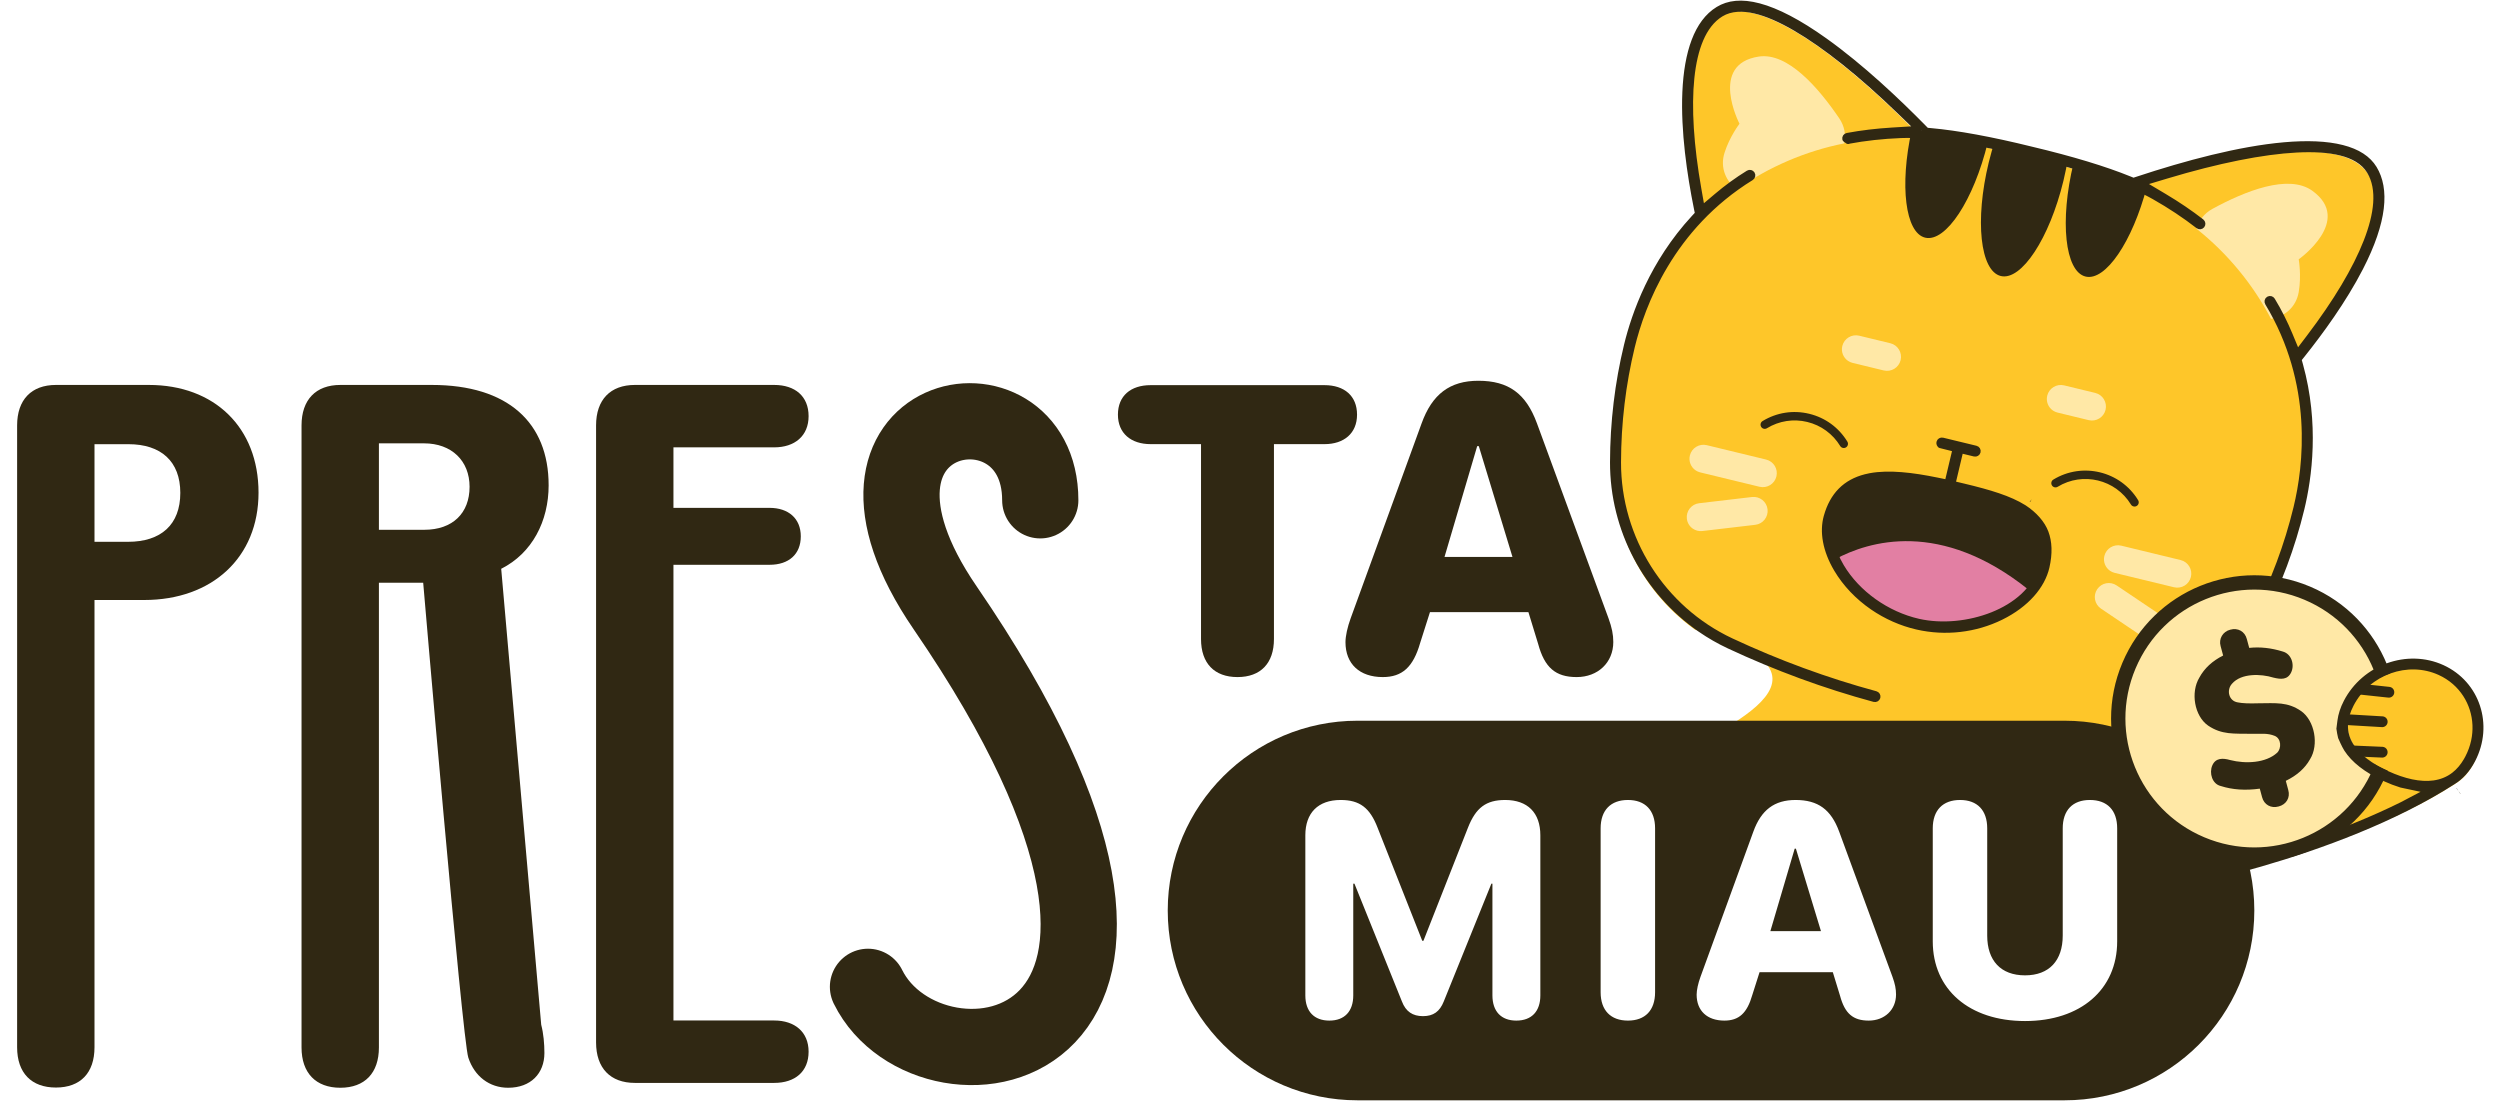
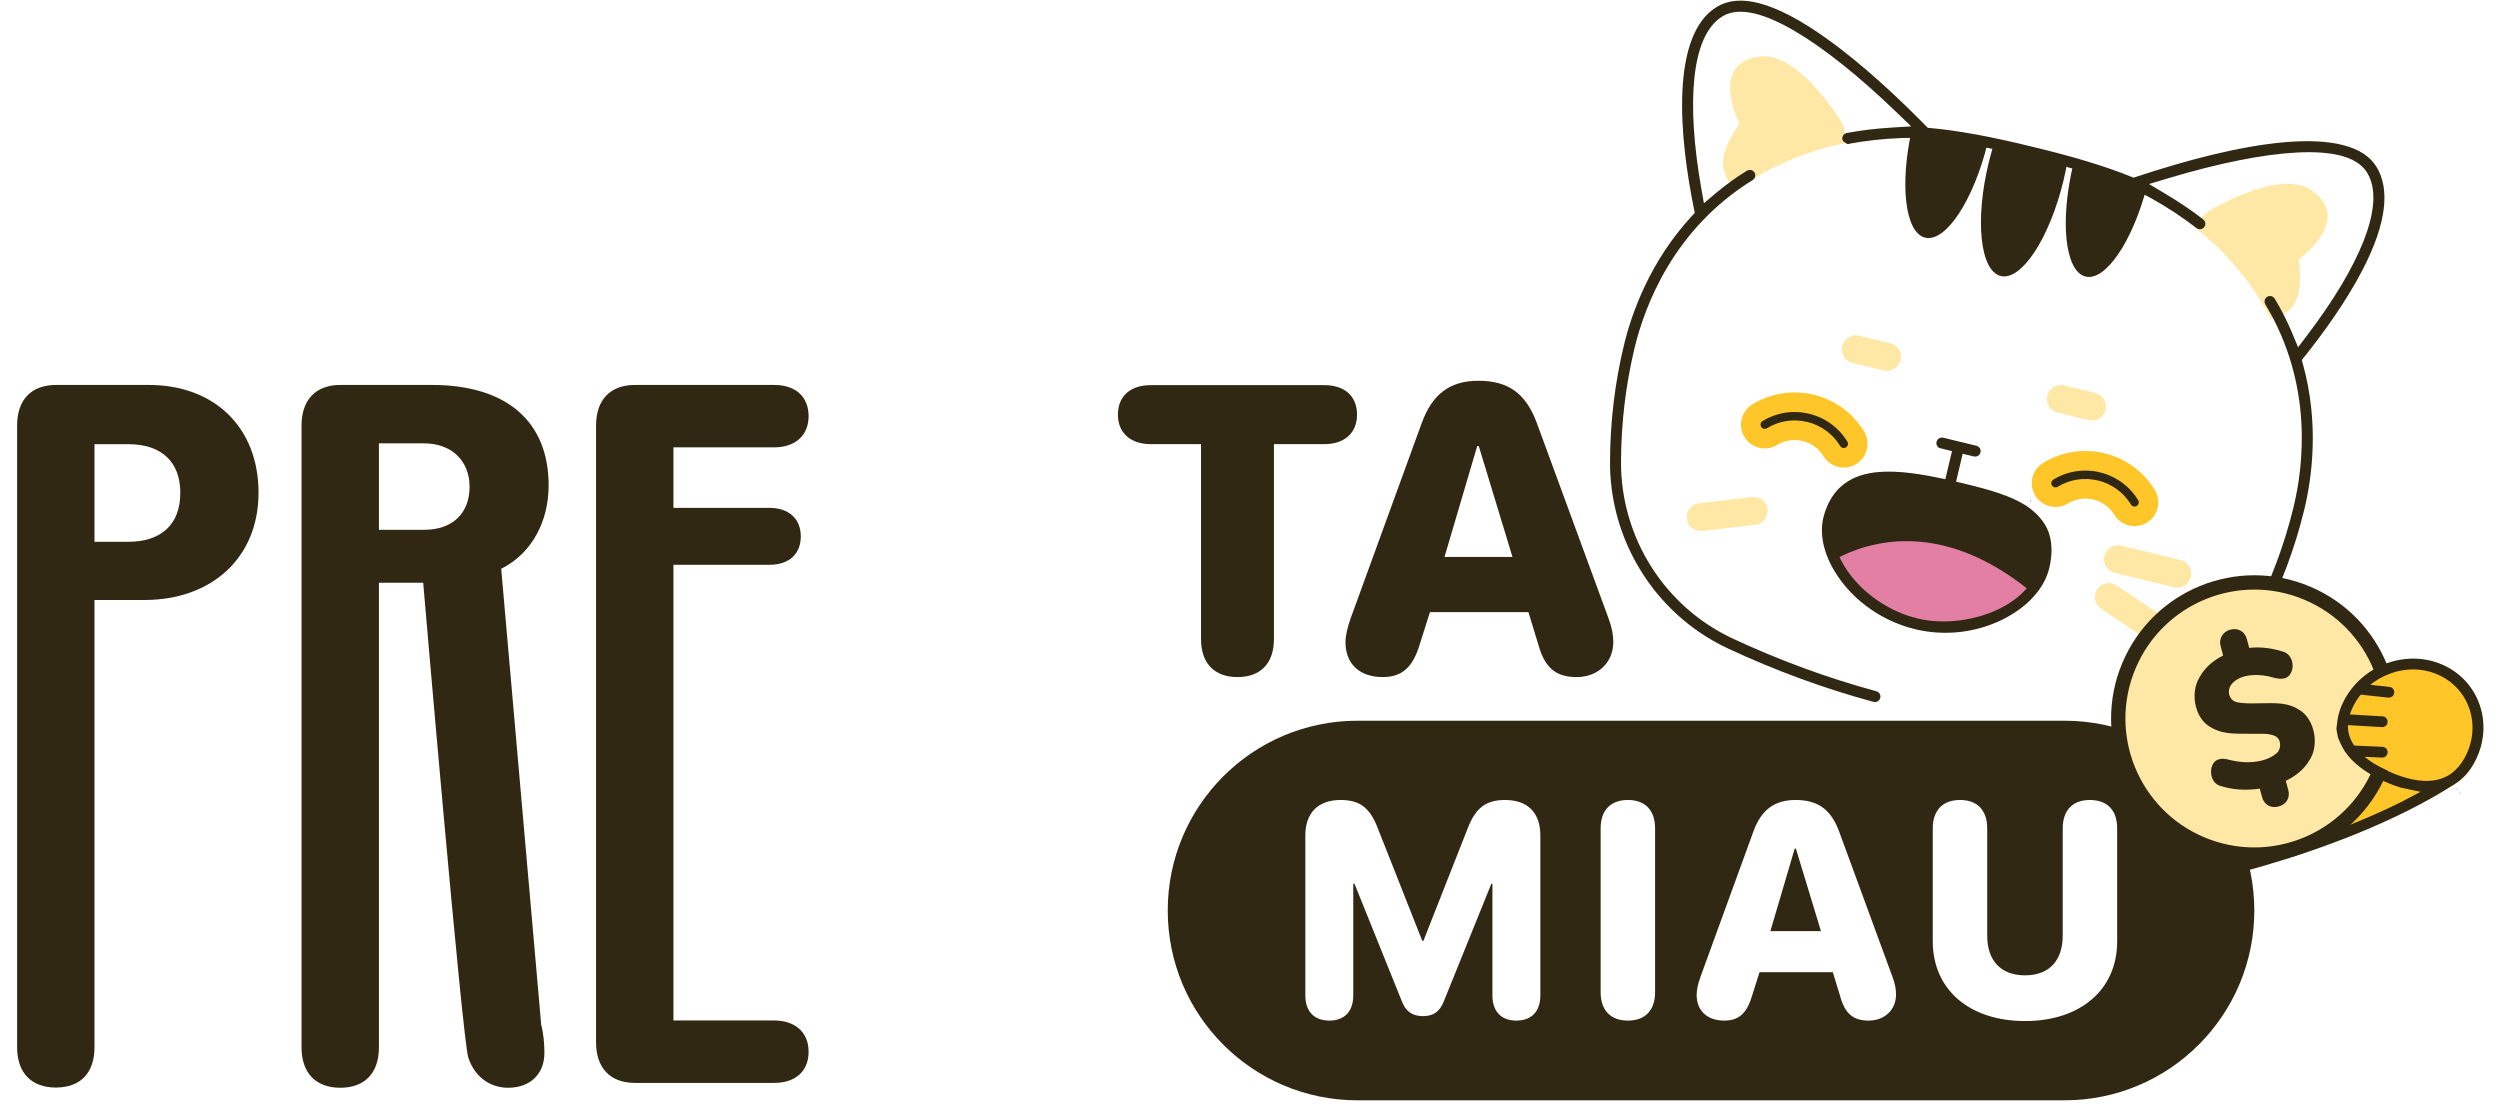
<svg xmlns="http://www.w3.org/2000/svg" width="510" height="226" viewBox="0 0 510 226" fill="none">
-   <path d="M432.954 148.197C444.455 145.532 454.399 137.924 459.958 127.07C463.661 119.837 466.438 112.382 468.303 104.694C470.458 95.805 470.924 84.989 467.63 74.212C474.723 65.517 489.285 45.636 483.185 35.632C477.042 25.556 447.63 34.043 434.517 38.436C429.112 36.133 421.941 33.988 413.613 32.008C405.302 29.954 397.944 28.577 392.084 28.148C382.437 18.231 360.178 -2.773 350.107 3.367C340.107 9.464 343.94 33.79 346.272 44.781C338.404 52.855 333.864 62.686 331.707 71.576C329.844 79.264 328.898 87.165 328.878 95.289C328.846 108.609 335.234 120.883 345.788 128.455C382.629 138.7 343.905 150.902 340.78 155.544C362.658 170.579 419.335 152.608 419.335 152.608C424.983 144.389 435.359 158.195 432.954 148.197Z" fill="#FEC629" />
  <path d="M420.937 36.892C418.088 48.639 412.363 57.327 408.163 56.307C403.953 55.287 402.843 44.941 405.691 33.195C406.081 31.585 406.523 30.035 407.013 28.564C412.024 29.541 416.979 30.742 421.879 32.177C421.642 33.711 421.325 35.29 420.937 36.892Z" fill="#302813" />
  <path d="M405.501 29.064C402.655 40.802 396.937 49.501 392.728 48.48C388.68 47.498 387.5 37.831 389.971 26.622C392.753 26.573 395.579 26.744 398.417 27.137C400.848 27.479 403.269 27.865 405.674 28.316C405.622 28.569 405.562 28.812 405.501 29.064Z" fill="#302813" />
  <path d="M437.945 38.15C435.014 49.296 429.525 57.403 425.459 56.417C421.249 55.396 420.15 45.045 422.996 33.307C423.057 33.055 423.116 32.812 423.186 32.562C425.876 33.367 428.556 34.255 431.211 35.204C433.552 36.037 435.797 37.028 437.945 38.15Z" fill="#302813" />
  <path d="M468.938 52.904C468.938 52.904 469.531 56.204 468.935 59.598C468.391 62.736 465.958 64.643 463.284 65.037C459.579 57.979 454.417 51.694 448.084 46.66C448.558 45.001 449.66 43.524 451.324 42.617C458.007 38.965 466.88 35.432 471.71 38.915C480.122 44.989 468.938 52.904 468.938 52.904Z" fill="#FFE8A6" />
  <path d="M354.856 25.244C354.856 25.244 352.817 27.907 351.793 31.197C350.839 34.236 352.128 37.045 354.326 38.62C360.853 34.042 368.32 30.819 376.253 29.244C376.591 27.552 376.289 25.735 375.225 24.167C370.956 17.86 364.686 10.655 358.798 11.539C348.539 13.086 354.856 25.244 354.856 25.244Z" fill="#FFE8A6" />
  <path d="M434.224 147.377C434.333 147.452 434.463 147.478 434.596 147.445C445.998 144.539 455.639 136.83 461.041 126.283C464.739 119.062 467.558 111.5 469.423 103.808C470.98 97.386 472.471 86.45 469.159 74.478L468.834 73.304C468.833 73.3 468.834 73.296 468.836 73.293L469.596 72.341C473.306 67.699 478.034 61.223 481.433 54.625C486.36 45.061 486.757 38.516 484.248 34.402C483.045 32.429 480.927 31.032 477.78 30.232C474.613 29.426 470.608 29.283 466.02 29.685C456.854 30.488 445.947 33.407 436.056 36.681L435.222 36.957C435.219 36.958 435.216 36.958 435.214 36.957L434.4 36.626C429.35 34.573 422.655 32.539 414.403 30.577C406.149 28.536 399.28 27.282 393.846 26.795L392.972 26.717C392.969 26.716 392.966 26.715 392.964 26.713L392.349 26.087C387.147 20.79 379.689 13.714 372.198 8.373C366.893 4.588 362.47 2.308 358.836 1.339C355.251 0.384 352.602 0.738 350.552 1.987C346.262 4.603 344.222 10.709 343.867 18.806C343.522 26.702 344.823 35.57 346.208 42.425L346.449 43.62C346.45 43.624 346.449 43.628 346.447 43.631L345.619 44.526C337.192 53.652 333.508 64.057 331.952 70.478C330.086 78.171 329.129 86.185 329.109 94.297C329.077 108.004 335.921 120.764 346.976 128.362C348.793 129.61 350.723 130.719 352.754 131.67C362.37 136.166 372.338 139.823 382.378 142.542C382.623 142.608 382.873 142.462 382.939 142.221C383.005 141.976 382.86 141.726 382.617 141.66C372.621 138.954 362.704 135.314 353.14 130.842C339.05 124.249 329.985 109.906 330.023 94.299C330.043 86.267 330.989 78.325 332.84 70.694C334.9 62.198 340.807 46.276 357.205 36.164C357.419 36.031 357.487 35.749 357.353 35.532C357.222 35.318 356.941 35.251 356.725 35.385C354.387 36.827 352.266 38.386 350.327 40.024L347.159 42.702C347.152 42.708 347.141 42.704 347.139 42.695L346.418 38.609C344.85 29.719 344.358 21.948 344.984 15.901C345.297 12.878 345.898 10.196 346.843 7.992C347.786 5.793 349.137 3.923 351.029 2.769C353.075 1.522 355.578 1.526 358.03 2.099C360.521 2.68 363.328 3.929 366.339 5.682C372.375 9.196 379.645 14.986 387.504 22.567L391.409 26.335C391.416 26.342 391.412 26.355 391.401 26.355L385.985 26.686C382.832 26.879 379.765 27.241 376.855 27.785C376.606 27.831 376.443 28.071 376.489 28.318C376.513 28.444 376.925 28.616 377.023 28.683M434.224 147.377C434.253 147.492 434.136 147.317 434.224 147.377ZM434.224 147.377C434.162 147.134 434.126 146.62 434.372 146.557C445.53 143.717 454.951 136.172 460.228 125.868C463.889 118.719 466.685 111.225 468.535 103.594C470.595 95.099 472.636 78.239 462.69 61.739C462.561 61.525 462.627 61.243 462.845 61.111C463.062 60.981 463.344 61.052 463.473 61.267C464.891 63.617 466.062 65.976 467.036 68.32L468.628 72.153C468.631 72.162 468.643 72.163 468.648 72.156L471.159 68.85C476.621 61.661 480.613 54.976 482.824 49.314C483.93 46.484 484.624 43.825 484.794 41.434C484.963 39.049 484.62 36.77 483.467 34.879C482.22 32.832 479.992 31.688 477.549 31.073C475.068 30.448 472 30.271 468.52 30.45C461.543 30.809 452.429 32.628 441.974 35.771L436.779 37.332C436.769 37.335 436.767 37.349 436.776 37.354L441.439 40.128C444.158 41.745 446.72 43.474 449.059 45.292C449.259 45.446 449.295 45.734 449.141 45.933C448.985 46.133 448.698 46.168 448.5 46.014C445.746 43.873 442.712 41.864 439.484 40.036C434.194 37.047 425.62 34.185 414.199 31.469C402.78 28.646 393.848 27.264 387.774 27.499C384.07 27.645 380.451 28.042 377.023 28.683M377.023 28.683C377.123 28.751 376.898 28.707 377.023 28.683Z" stroke="#302813" stroke-width="1.332" stroke-linecap="round" stroke-linejoin="round" />
  <path d="M430.447 116.444C429.499 115.793 429.002 114.602 429.289 113.417C429.661 111.885 431.205 110.945 432.737 111.315L444.843 114.25C446.374 114.623 447.316 116.164 446.945 117.698C446.573 119.231 445.029 120.171 443.497 119.801L431.391 116.866C431.044 116.78 430.726 116.636 430.447 116.444Z" fill="#FFE8A6" />
  <path d="M428.578 124.147C427.289 123.261 426.952 121.501 427.828 120.2C428.708 118.891 430.483 118.545 431.791 119.426L440.807 125.495C440.815 125.501 440.823 125.506 440.83 125.511C442.118 126.397 442.455 128.158 441.58 129.459C440.7 130.767 438.925 131.113 437.617 130.232L428.602 124.162C428.593 124.158 428.586 124.153 428.578 124.147Z" fill="#FFE8A6" />
-   <path d="M345.89 95.943C344.942 95.292 344.446 94.1 344.733 92.917C345.105 91.384 346.649 90.443 348.18 90.814L360.286 93.749C361.818 94.121 362.759 95.665 362.388 97.198C362.016 98.73 360.472 99.671 358.94 99.3L346.834 96.365C346.488 96.28 346.169 96.135 345.89 95.943Z" fill="#FFE8A6" />
  <path d="M345.337 107.847C344.683 107.397 344.218 106.677 344.117 105.826C343.933 104.261 345.054 102.842 346.62 102.658L357.413 101.391C358.979 101.207 360.397 102.329 360.581 103.894C360.765 105.459 359.644 106.878 358.079 107.062L347.286 108.329C346.571 108.414 345.887 108.225 345.337 107.847Z" fill="#FFE8A6" />
  <path d="M418.791 83.745C417.843 83.094 417.347 81.902 417.634 80.718C418.006 79.186 419.55 78.245 421.082 78.617L427.431 80.157C428.962 80.529 429.904 82.072 429.533 83.605C429.161 85.137 427.617 86.079 426.085 85.707L419.735 84.166C419.388 84.08 419.07 83.936 418.791 83.745Z" fill="#FFE8A6" />
  <path d="M376.986 73.611C376.038 72.959 375.541 71.769 375.829 70.584C376.201 69.052 377.744 68.112 379.276 68.482L385.626 70.021C387.157 70.393 388.099 71.935 387.728 73.469C387.356 75.001 385.813 75.942 384.281 75.571L377.931 74.032C377.583 73.946 377.265 73.802 376.986 73.611Z" fill="#FFE8A6" />
  <path d="M374.343 114.096C376.079 117.534 379.054 120.851 382.885 123.317C385.31 124.88 388.074 126.091 391.082 126.787C398.862 128.562 406.536 126.405 411.507 122.567C412.401 121.88 413.198 121.142 413.902 120.36C415.38 118.716 416.405 116.879 416.84 114.99C419.398 103.808 409.634 101.306 397.53 98.541C385.413 95.776 375.745 95.124 372.986 104.976C372.216 107.736 372.763 110.965 374.343 114.096Z" fill="#302813" />
  <path d="M413.9 120.36C409.285 125.511 400.252 128.881 391.082 126.785C383.313 125.009 377.179 119.706 374.342 114.099C381.151 110.418 395.852 105.857 413.9 120.36Z" fill="#E27FA3" />
  <path d="M410.951 106.359C407.821 104.446 402.997 103.245 397.051 101.887C397.045 101.886 397.04 101.879 397.042 101.873L397.57 99.559C397.572 99.553 397.568 99.546 397.561 99.545C394.858 98.928 391.904 98.32 389.067 98.005C386.258 97.692 383.038 97.732 380.545 98.356C378.863 98.826 377.388 99.619 376.187 100.85C374.921 102.148 374.104 103.786 373.579 105.66C372.707 108.774 373.643 112.419 375.553 115.629C378.834 121.142 384.863 125.41 391.328 126.886C396.161 127.99 401.811 127.396 406.504 125.524C411.126 123.68 415.421 120.327 416.536 115.445C417.043 113.221 417.136 111.119 416.454 109.183C415.766 107.227 414.406 105.769 412.647 104.6C412.643 104.596 412.636 104.597 412.632 104.601L410.951 106.359ZM410.951 106.359L411.259 106.555M395.883 90.759C395.728 90.652 395.653 90.459 395.698 90.273C395.758 90.025 396.006 89.877 396.249 89.936L403.046 91.584C403.295 91.645 403.442 91.896 403.383 92.138C403.324 92.383 403.077 92.533 402.833 92.474L399.905 91.763C399.899 91.761 399.892 91.765 399.89 91.772L398.239 98.738C398.238 98.744 398.242 98.751 398.248 98.752L400.564 99.305C405.866 100.572 409.893 101.788 412.833 103.628C414.979 105.024 416.557 106.828 417.248 108.681C417.945 110.549 418.068 112.843 417.428 115.649C416.554 119.47 413.347 123.263 408.178 125.81C402.941 128.389 396.882 129.093 391.124 127.777C387.886 127.038 384.794 125.657 382.07 123.785C379.068 121.722 376.543 119.084 374.766 116.095C372.449 112.198 371.856 108.417 372.698 105.412C373.929 101.016 376.541 98.436 380.578 97.4L381.516 97.192C385.355 96.474 390.171 97.064 395.07 98.068L397.336 98.532C397.343 98.534 397.349 98.53 397.35 98.523L399.003 91.557C399.004 91.55 399 91.544 398.994 91.542L395.883 90.759ZM395.883 90.759C395.821 90.744 395.922 90.785 395.883 90.759ZM414.476 101.837C414.467 101.831 414.484 101.843 414.476 101.837Z" stroke="#302813" stroke-width="1.332" stroke-linecap="round" stroke-linejoin="round" />
  <path d="M358.39 88.982C358.068 88.761 357.787 88.471 357.57 88.116C356.749 86.769 357.176 85.013 358.522 84.192C361.848 82.163 365.765 81.552 369.552 82.47C373.338 83.388 376.54 85.727 378.569 89.052C379.389 90.398 378.963 92.155 377.617 92.976C376.272 93.797 374.514 93.371 373.693 92.025C372.459 90.001 370.511 88.578 368.206 88.019C365.902 87.461 363.518 87.833 361.493 89.067C360.503 89.672 359.288 89.6 358.39 88.982Z" fill="#302813" stroke="#FEC629" stroke-width="3.997" />
  <path d="M417.705 100.922C417.383 100.701 417.103 100.41 416.886 100.056C416.065 98.71 416.491 96.952 417.837 96.131C424.704 91.945 433.696 94.125 437.884 100.992C438.705 102.337 438.279 104.094 436.933 104.916C435.586 105.738 433.827 105.311 433.008 103.965C430.461 99.786 424.987 98.46 420.81 101.007C419.818 101.612 418.604 101.54 417.705 100.922Z" fill="#302813" stroke="#FEC629" stroke-width="3.997" />
  <path d="M500.795 159.906C502.37 159.009 503.722 157.561 504.758 155.438C508.198 148.391 505.274 139.89 498.228 136.45C491.181 133.011 482.679 135.934 479.24 142.981C478.21 145.09 477.899 147.034 478.15 148.817C468.34 152.148 442.863 151.07 433.411 146.199L439.117 180.998C439.117 180.998 476.687 175.437 500.809 159.916L500.795 159.906Z" fill="#FEC629" />
  <path d="M11.406 221.859C6.417 221.859 3.492 218.891 3.492 213.644L3.492 86.786C3.492 81.539 6.417 78.528 11.406 78.528H30.374C43.708 78.528 52.74 87.173 52.74 100.507C52.74 113.754 43.234 122.4 29.428 122.4H19.277L19.277 213.644C19.277 218.891 16.395 221.859 11.406 221.859ZM19.277 110.529H26.116C32.826 110.529 36.783 107.045 36.783 100.55C36.783 94.098 32.826 90.614 26.202 90.614H19.277V110.529Z" fill="#302813" />
  <path d="M69.427 221.902C64.438 221.902 61.513 218.891 61.513 213.687L61.513 86.786C61.513 81.539 64.438 78.528 69.427 78.528H88.094C103.578 78.528 111.922 86.184 111.922 99.001C111.922 106.313 108.567 112.851 102.245 116.034L110.406 209.042C110.88 210.852 111.059 212.965 111.059 214.815C111.059 218.987 108.266 221.902 103.664 221.902C99.836 221.902 96.783 219.562 95.535 215.751C94.287 211.941 86.33 118.873 86.33 118.873H77.298L77.298 213.687C77.298 218.891 74.416 221.902 69.427 221.902ZM77.298 108.077H86.545C92.352 108.077 95.793 104.679 95.793 99.303C95.793 94.012 92.137 90.442 86.502 90.442H77.298V108.077Z" fill="#302813" />
  <path d="M129.512 220.913C124.523 220.913 121.598 217.902 121.598 212.655L121.598 86.786C121.598 81.539 124.523 78.528 129.512 78.528H157.943C162.201 78.528 164.954 80.851 164.954 84.894C164.954 88.937 162.115 91.26 157.943 91.26H137.383V103.604H156.996C160.824 103.604 163.362 105.754 163.362 109.41C163.362 113.066 160.911 115.217 156.996 115.217H137.383L137.383 208.181H157.943C162.115 208.181 164.954 210.504 164.954 214.547C164.954 218.59 162.201 220.913 157.943 220.913H129.512Z" fill="#302813" />
  <path d="M252.447 138.123C247.732 138.123 245.008 135.318 245.008 130.359V90.603H234.724C230.74 90.603 228.057 88.408 228.057 84.587C228.057 80.766 230.659 78.57 234.724 78.57H270.211C274.236 78.57 276.837 80.766 276.837 84.587C276.837 88.408 274.155 90.603 270.211 90.603H259.886V130.359C259.886 135.318 257.163 138.123 252.447 138.123Z" fill="#302813" />
  <path d="M282.08 138.123C277.364 138.123 274.478 135.44 274.478 131.009C274.478 129.749 274.885 127.92 275.535 126.131L290.006 86.375C292.161 80.4 295.779 77.676 301.592 77.676C307.73 77.676 311.307 80.278 313.543 86.375L328.136 126.131C328.827 128.042 329.112 129.424 329.112 130.968C329.112 135.155 325.982 138.123 321.632 138.123C317.323 138.123 315.088 136.172 313.787 131.375L311.795 124.871H291.714L289.722 131.131C288.299 136.09 286.063 138.123 282.08 138.123ZM294.681 113.611H308.543L301.673 91.009H301.348L294.681 113.611Z" fill="#302813" />
-   <path d="M212.214 102.061C212.214 74.284 164.652 82.916 192.824 124.016C256.785 217.329 189.733 227.015 177.069 201.313" stroke="#302813" stroke-width="15.551" stroke-linecap="round" />
  <path fill-rule="evenodd" clip-rule="evenodd" d="M276.937 147.026C255.554 147.026 238.219 164.361 238.219 185.744C238.219 207.128 255.554 224.463 276.937 224.463H421.163C442.547 224.463 459.881 207.128 459.881 185.744C459.881 164.361 442.547 147.026 421.163 147.026H276.937ZM266.289 203.057C266.289 206.325 268.075 208.202 271.192 208.202C274.28 208.202 276.065 206.325 276.065 203.057V180.266H276.307L285.993 204.298C286.779 206.356 288.172 207.294 290.29 207.294C292.409 207.294 293.71 206.356 294.528 204.298L304.243 180.266H304.455V203.057C304.455 206.325 306.241 208.202 309.328 208.202C312.445 208.202 314.231 206.325 314.231 203.057V170.399C314.231 165.799 311.628 163.196 307.058 163.196C303.154 163.196 301.065 164.77 299.461 168.856L290.381 191.919H290.139L281.029 168.856C279.455 164.77 277.367 163.196 273.493 163.196C268.892 163.196 266.289 165.829 266.289 170.399V203.057ZM326.529 202.421C326.529 206.114 328.587 208.202 332.098 208.202C335.609 208.202 337.637 206.114 337.637 202.421V168.977C337.637 165.284 335.609 163.196 332.098 163.196C328.587 163.196 326.529 165.284 326.529 168.977V202.421ZM351.773 208.202C348.262 208.202 346.114 206.204 346.114 202.905C346.114 201.967 346.416 200.605 346.9 199.273L357.675 169.673C359.279 165.224 361.973 163.196 366.301 163.196C370.871 163.196 373.535 165.133 375.199 169.673L386.065 199.273C386.579 200.696 386.791 201.725 386.791 202.875C386.791 205.992 384.461 208.202 381.222 208.202C378.014 208.202 376.35 206.749 375.381 203.178L373.898 198.335H358.946L357.463 202.996C356.404 206.689 354.739 208.202 351.773 208.202ZM361.156 189.951H371.477L366.362 173.123H366.119L361.156 189.951ZM394.283 192.04C394.283 201.846 401.729 208.293 413.109 208.293C424.459 208.293 431.904 201.846 431.904 192.04V168.977C431.904 165.284 429.877 163.196 426.335 163.196C422.824 163.196 420.797 165.284 420.797 168.977V190.859C420.797 195.944 418.042 198.971 413.109 198.971C408.145 198.971 405.391 195.944 405.391 190.859V168.977C405.391 165.284 403.363 163.196 399.852 163.196C396.342 163.196 394.283 165.284 394.283 168.977V192.04Z" fill="#302813" />
  <path d="M485.458 157.36C479.502 171.484 463.223 178.106 449.099 172.15C434.975 166.194 428.353 149.916 434.309 135.792C440.265 121.668 456.543 115.046 470.668 121.002C484.792 126.958 491.414 143.236 485.458 157.36Z" fill="#FFE8A6" stroke="#302813" stroke-width="2.922" />
  <path d="M471.244 154.891C470.221 156.723 468.574 158.19 466.303 159.292L466.807 161.164C467.252 162.721 466.399 164.124 464.842 164.52C463.296 164.959 461.855 164.173 461.458 162.604L460.995 160.884C458.072 161.289 455.428 161.112 453.068 160.355C451.277 159.957 450.643 157.702 451.304 156.159C451.981 154.578 453.471 154.623 454.96 155.052C458.101 155.852 462.204 155.679 464.535 153.561C465.457 152.651 465.384 150.689 464.061 150.124C462.49 149.505 461.402 149.737 459.336 149.696C455.701 149.633 453.275 149.929 450.442 148.013C447.67 146.069 446.834 141.267 448.669 138.226C449.69 136.339 451.308 134.839 453.521 133.724L453.007 131.813C452.571 130.315 453.469 128.832 454.972 128.457C456.517 128.018 457.96 128.804 458.356 130.374L458.84 132.169C461.042 131.931 463.322 132.178 465.678 132.91C467.454 133.389 468.124 135.552 467.423 137.111C466.695 138.722 465.305 138.612 463.748 138.224C461.249 137.451 457.208 137.29 455.32 139.489C454.163 140.77 454.647 143.002 456.506 143.288C457.43 143.476 458.826 143.538 460.694 143.472C464.277 143.454 466.68 143.143 469.466 145.085C472.177 147.022 473.107 151.92 471.244 154.891Z" fill="#302813" />
  <path d="M498.011 150.373C496.469 155.373 494.5 159.605 489.363 158.021C484.227 156.438 476.933 152.675 479.411 144.639C480.953 139.639 488.44 135.543 493.576 137.127C498.712 138.71 499.552 145.373 498.011 150.373Z" fill="#FEC629" />
  <path d="M480.248 153.201L485.973 153.449" stroke="#302813" stroke-width="2.2" stroke-linecap="round" />
  <path d="M478.422 146.791L485.976 147.234" stroke="#302813" stroke-width="2.2" stroke-linecap="round" />
  <path d="M481.484 140.59L487.332 141.218" stroke="#302813" stroke-width="2.2" stroke-linecap="round" />
  <path d="M500.349 159.422C501.911 158.468 503.278 157.005 504.337 154.963C508.003 147.897 505.247 139.519 498.192 136.293C491.138 133.067 482.41 136.194 478.745 143.259C478.052 144.594 477.649 145.872 477.496 147.079L477.297 148.636C477.297 148.64 477.49 148.624 477.289 148.646C477.29 148.834 477.589 150.299 477.591 150.305L478.074 151.376C478.241 151.77 478.588 152.402 478.812 152.772M500.349 159.422C500.359 159.415 500.336 159.43 500.349 159.422ZM500.349 159.422C488.487 167.042 473.361 172.599 461.12 176.135C448.895 179.667 439.5 181.288 438.785 181.409C438.608 181.439 438.437 181.366 438.345 181.222M438.345 181.222C438.353 181.291 438.315 181.176 438.345 181.222ZM438.345 181.222C438.314 180.982 438.431 180.585 438.676 180.543C439.129 180.466 467.162 175.607 490.032 164.26L497.701 160.228C497.711 160.223 495.531 161.258 495.092 161.123L489.864 160.014C488.802 159.686 487.695 159.264 486.546 158.739C482.731 156.995 480.213 154.95 478.812 152.772M478.812 152.772C478.861 152.848 478.756 152.684 478.812 152.772ZM501.518 161.364C501.514 161.367 501.523 161.361 501.518 161.364ZM501.518 161.364C501.528 161.357 501.508 161.37 501.518 161.364ZM479.436 152.047C478.683 150.796 478.283 149.431 478.318 147.946C478.354 146.481 478.809 145.04 479.544 143.624C482.983 136.995 491.16 134.068 497.777 137.092C500.044 138.128 501.841 139.734 503.081 141.662C505.454 145.35 505.801 150.235 503.539 154.595L503.206 155.2C502.528 156.36 501.701 157.37 500.67 158.165C499.444 159.108 498.051 159.654 496.535 159.868C493.662 160.277 490.324 159.478 486.959 157.939C483.602 156.404 480.861 154.435 479.436 152.047Z" stroke="#302813" stroke-width="1.332" stroke-linecap="round" stroke-linejoin="round" />
</svg>